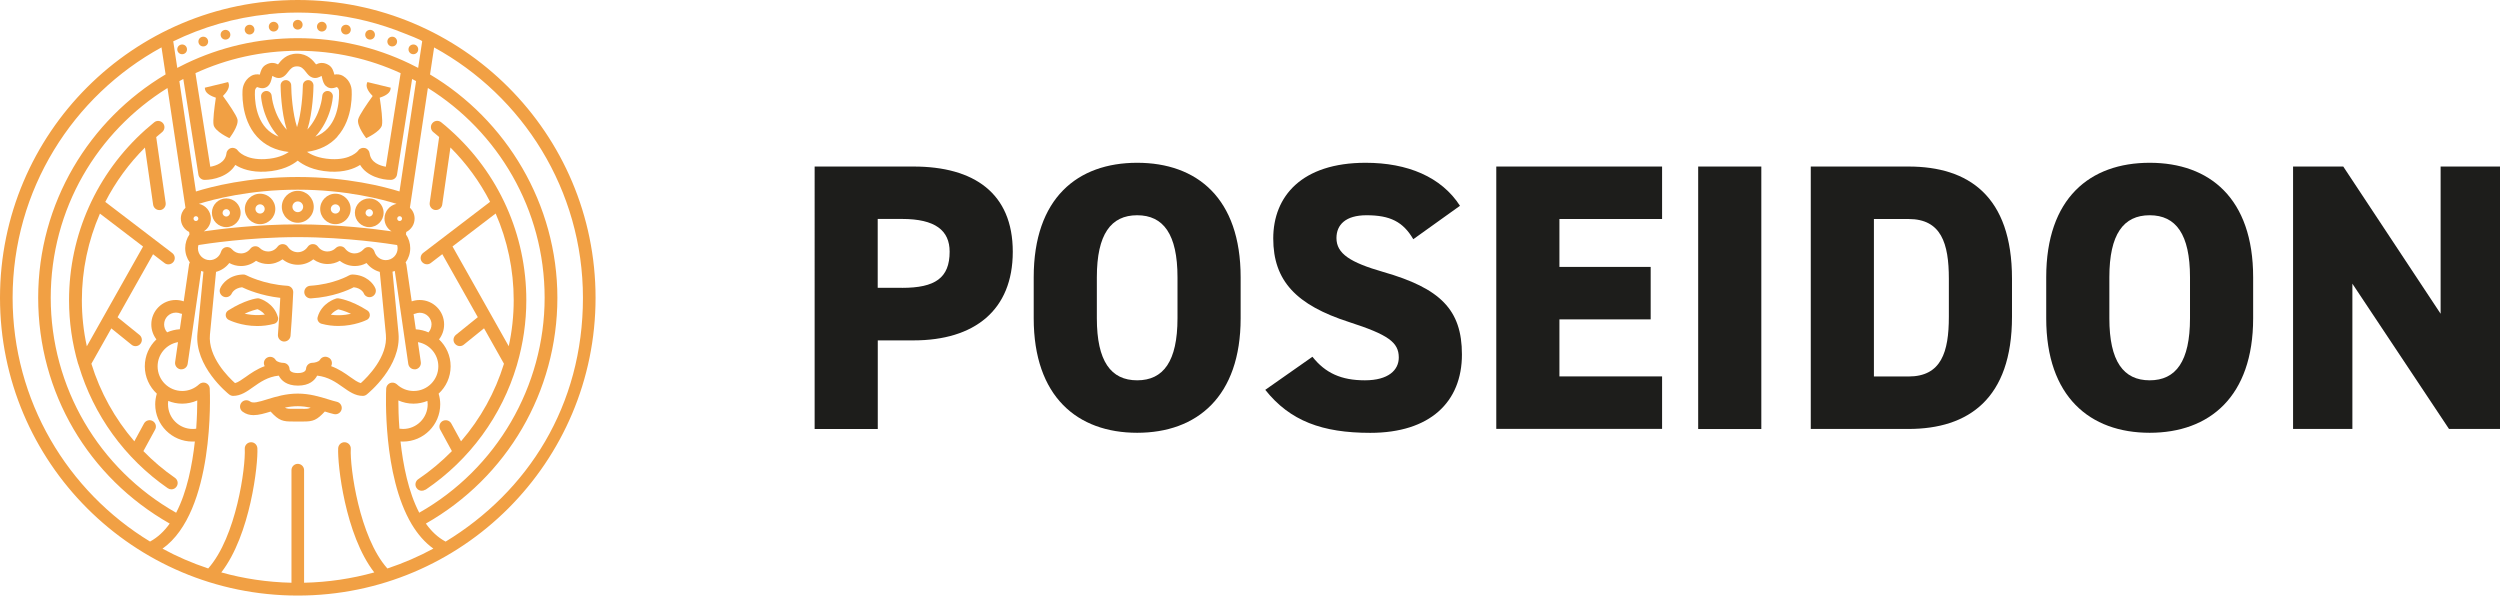
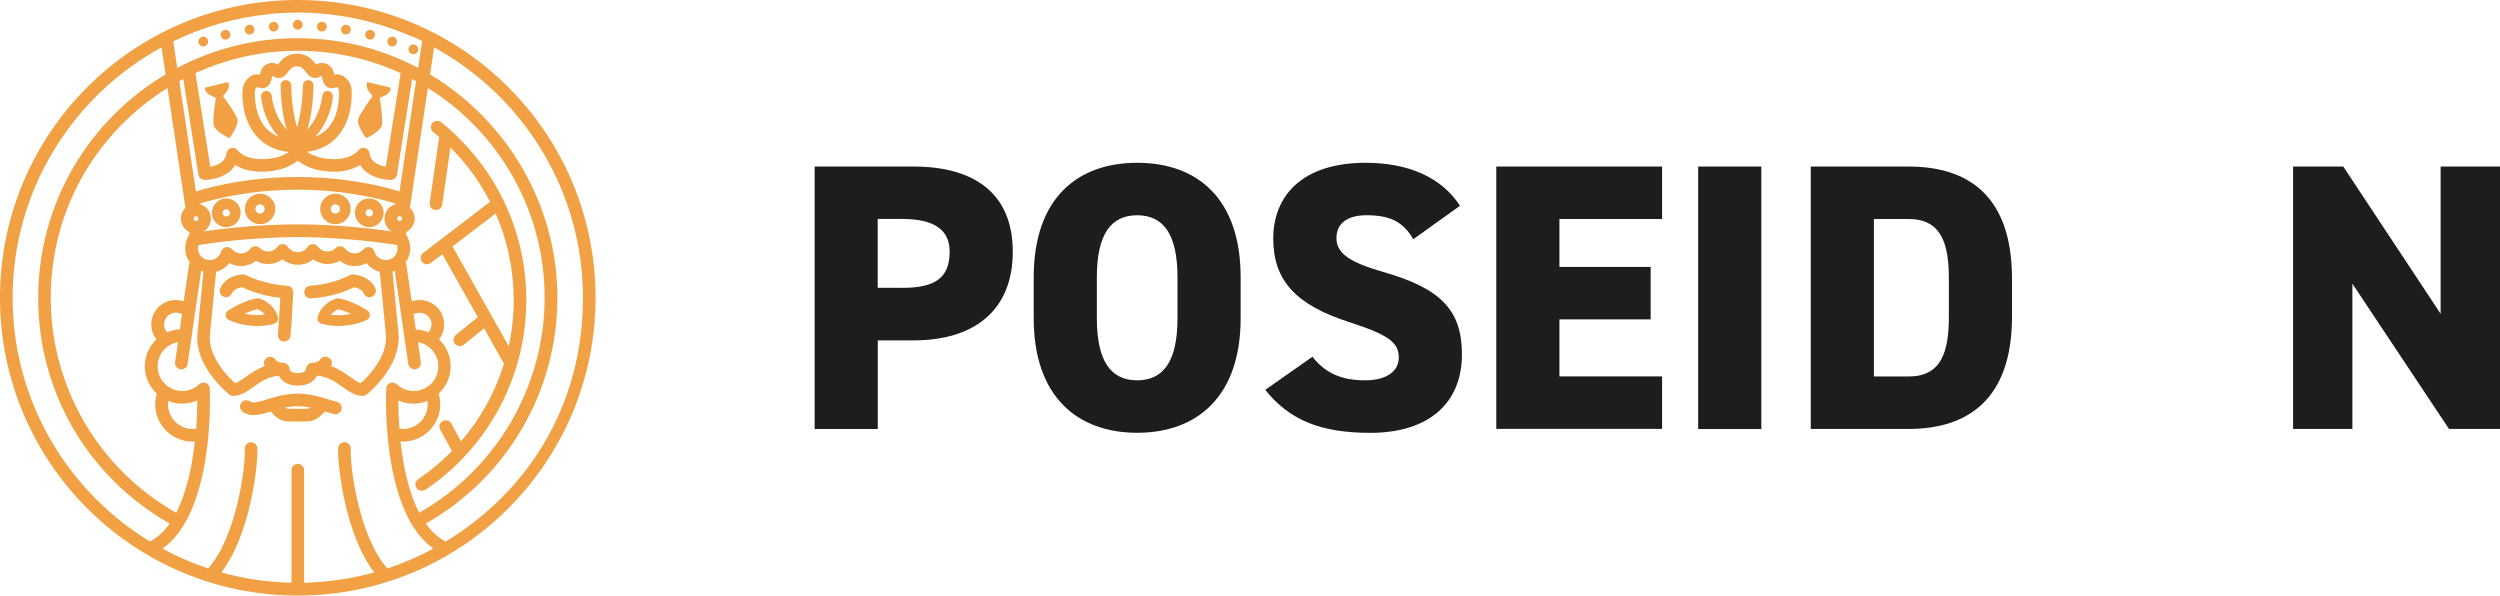
<svg xmlns="http://www.w3.org/2000/svg" id="Ebene_1" viewBox="0 0 372.59 88.76">
  <defs>
    <style>.cls-1{fill:#1d1d1b;}.cls-2{fill:#f1a044;}</style>
  </defs>
  <path class="cls-1" d="M130.82,50.73v13.21h-9.41V24.82h14.74c9.01,0,14.79,3.97,14.79,12.7s-5.73,13.21-14.79,13.21h-5.33ZM134.44,42.9c4.93,0,7.09-1.47,7.09-5.39,0-3.17-2.15-4.88-7.09-4.88h-3.63v10.26h3.63Z" />
  <path class="cls-1" d="M169.48,64.5c-8.9,0-15.42-5.38-15.42-17.06v-6.12c0-11.79,6.52-17.06,15.42-17.06s15.42,5.27,15.42,17.06v6.12c0,11.68-6.52,17.06-15.42,17.06ZM163.47,47.44c0,6.41,2.1,9.24,6.01,9.24s6.01-2.83,6.01-9.24v-6.12c0-6.41-2.1-9.24-6.01-9.24s-6.01,2.83-6.01,9.24v6.12Z" />
  <path class="cls-1" d="M210.63,35.65c-1.53-2.61-3.46-3.57-6.97-3.57-3.12,0-4.48,1.42-4.48,3.4,0,2.32,2.04,3.63,6.97,5.05,8.5,2.44,11.73,5.61,11.73,12.3,0,7.09-4.76,11.68-13.66,11.68-7.14,0-11.96-1.76-15.65-6.41l7.03-4.93c1.93,2.44,4.31,3.51,7.82,3.51s5.05-1.53,5.05-3.4c0-2.27-1.59-3.4-7.37-5.27-7.94-2.55-11.34-6.18-11.34-12.47s4.25-11.28,13.77-11.28c6.24,0,11.28,2.1,14.06,6.41l-6.97,4.99Z" />
  <path class="cls-1" d="M247.71,24.82v7.82h-15.3v7.14h13.6v7.82h-13.6v8.5h15.3v7.82h-24.71V24.82h24.71Z" />
  <path class="cls-1" d="M262.5,63.94h-9.41V24.82h9.41v39.11Z" />
  <path class="cls-1" d="M269.87,63.94V24.82h14.57c8.9,0,15.42,4.36,15.42,16.72v5.67c0,12.24-6.52,16.72-15.42,16.72h-14.57ZM290.45,47.21v-5.67c0-5.27-1.13-8.9-6.01-8.9h-5.16v23.47h5.16c4.88,0,6.01-3.63,6.01-8.9Z" />
-   <path class="cls-1" d="M320.38,64.5c-8.9,0-15.42-5.38-15.42-17.06v-6.12c0-11.79,6.52-17.06,15.42-17.06s15.42,5.27,15.42,17.06v6.12c0,11.68-6.52,17.06-15.42,17.06ZM314.37,47.44c0,6.41,2.1,9.24,6.01,9.24s6.01-2.83,6.01-9.24v-6.12c0-6.41-2.1-9.24-6.01-9.24s-6.01,2.83-6.01,9.24v6.12Z" />
  <path class="cls-1" d="M372.59,24.82v39.11h-7.6l-14.4-21.65v21.65h-8.84V24.82h7.48l14.51,21.94v-21.94h8.84Z" />
  <path class="cls-2" d="M56.92,18.65c.15-.62-.11-2.68-.33-4.09.6-.19,1.45-.56,1.6-1.19.02-.08.03-.18.04-.3l-3.47-.84c-.05.11-.09.21-.1.29-.15.62.44,1.35.88,1.79-.83,1.15-2.01,2.86-2.16,3.48-.24.98,1.2,2.8,1.2,2.8,0,0,2.11-.96,2.35-1.94Z" />
  <path class="cls-2" d="M48.48,4.49c.28-.28.28-.74,0-1.03s-.74-.28-1.03,0c-.28.28-.28.74,0,1.03.28.28.74.28,1.03,0Z" />
  <path class="cls-2" d="M62.12,7.87c.28-.28.28-.74,0-1.03-.28-.28-.74-.28-1.03,0-.28.28-.28.74,0,1.03.28.28.74.28,1.03,0Z" />
  <path class="cls-2" d="M52.07,4.93c.28-.28.28-.74,0-1.03-.28-.28-.74-.28-1.03,0-.28.28-.28.74,0,1.03.28.28.74.28,1.03,0Z" />
  <path class="cls-2" d="M55.03,29.57c-1.18,0-2.14.96-2.14,2.14s.96,2.14,2.14,2.14,2.14-.96,2.14-2.14-.96-2.14-2.14-2.14ZM55.03,32.27c-.3,0-.55-.25-.55-.55s.25-.55.55-.55.55.25.55.55-.25.55-.55.55Z" />
  <path class="cls-2" d="M55.67,5.69c.28-.28.28-.74,0-1.03-.28-.28-.74-.28-1.03,0-.28.28-.28.74,0,1.03.28.28.74.28,1.03,0Z" />
  <path class="cls-2" d="M58.97,6.71c.28-.28.28-.74,0-1.03-.28-.28-.74-.28-1.03,0-.28.28-.28.74,0,1.03.28.28.74.28,1.03,0Z" />
  <path class="cls-2" d="M33.22,14.31c.45-.44,1.03-1.16.88-1.79-.02-.08-.06-.18-.1-.29l-3.47.84c0,.12.02.22.04.3.15.62,1.01,1,1.6,1.19-.21,1.41-.48,3.46-.33,4.09.24.98,2.35,1.94,2.35,1.94,0,0,1.43-1.82,1.2-2.8-.15-.62-1.33-2.33-2.16-3.48Z" />
  <path class="cls-2" d="M42.8,42.59c-3.54-.22-6.08-1.56-6.1-1.57-.15-.08-.31-.12-.48-.11-2.06.07-3.11,1.34-3.41,2.08-.2.48.04,1.03.52,1.23.48.2,1.03-.04,1.23-.52,0,0,.34-.76,1.51-.89.71.34,2.83,1.26,5.7,1.58-.06,1.27-.19,3.63-.35,5.49-.04.52.34.97.86,1.02.03,0,.05,0,.08,0,.48,0,.9-.37.94-.86.23-2.7.4-6.43.4-6.47.02-.51-.37-.95-.88-.98Z" />
  <path class="cls-2" d="M41.42,47.26c-.59-2.13-2.67-2.75-2.76-2.77-.1-.03-.21-.04-.31-.03-.07,0-1.86.23-4.34,1.81-.25.16-.39.43-.37.72.01.29.18.55.44.68.1.05,1.86.92,4.26.92.78,0,1.63-.09,2.52-.33.21-.06.38-.19.49-.38.11-.19.13-.41.08-.61ZM39.46,46.89s-.08,0-.12.01c-.89.11-1.72.06-2.42-.06-.16-.03-.31-.05-.46-.09.93-.43,1.62-.6,1.91-.67,0,0,0,0,0,0,0,0,0,0,0,0,.24.1.72.34,1.09.8,0,0,0,0,0,0,0,0,0,0,0,0Z" />
  <path class="cls-2" d="M54.21,43.72c.2.47.74.7,1.22.5.48-.2.71-.75.52-1.23-.3-.74-1.36-2.01-3.41-2.08-.18,0-.36.04-.51.13-.02.01-2.29,1.33-5.8,1.55-.52.03-.91.48-.88,1,.03.5.45.88.94.88.02,0,.04,0,.06,0,3.29-.2,5.61-1.26,6.37-1.66,1.1.12,1.45.81,1.5.9Z" />
  <path class="cls-2" d="M49.99,28.87c-1.25,0-2.27,1.02-2.27,2.27s1.02,2.27,2.27,2.27,2.27-1.02,2.27-2.27-1.02-2.27-2.27-2.27ZM49.99,31.83c-.38,0-.69-.31-.69-.69s.31-.69.69-.69.69.31.69.69-.31.69-.69.69Z" />
  <path class="cls-2" d="M63.42,72.99c6.63-4.48,11.38-11.06,13.6-18.52.02-.06.04-.12.05-.18.89-3.06,1.37-6.27,1.37-9.55,0-9.76-4.11-18.91-11.35-25.38,0,0,0,0-.01-.01-.43-.39-.87-.77-1.33-1.13-.41-.33-1-.26-1.32.14-.33.4-.26,1,.14,1.32.3.24.59.49.88.74l-1.41,9.81c-.07.51.28.99.8,1.07.05,0,.09,0,.14,0,.46,0,.86-.34.93-.81l1.22-8.51c2.4,2.4,4.39,5.13,5.91,8.1l-9.98,7.62c-.41.32-.49.91-.18,1.32.19.24.47.37.75.37.2,0,.4-.06.57-.19l1.72-1.32,5.29,9.39-3.27,2.64c-.4.33-.47.92-.14,1.32.19.23.46.35.73.35.21,0,.42-.07.59-.21l3.02-2.44,2.97,5.28c-1.31,4.25-3.49,8.19-6.4,11.56l-1.45-2.65c-.25-.46-.82-.62-1.28-.38-.46.25-.62.82-.38,1.28l1.75,3.21c-1.51,1.54-3.19,2.95-5.02,4.19-.43.29-.54.88-.25,1.31.18.27.48.41.78.41.18,0,.36-.05.53-.16ZM67.44,36.73l6.43-4.91c1.76,4.01,2.69,8.4,2.69,12.92,0,2.33-.25,4.63-.74,6.86l-8.38-14.87Z" />
-   <path class="cls-2" d="M44.38,28.44c-1.31,0-2.38,1.07-2.38,2.38s1.07,2.38,2.38,2.38,2.38-1.07,2.38-2.38-1.07-2.38-2.38-2.38ZM44.38,31.62c-.44,0-.8-.36-.8-.8s.36-.8.8-.8.8.36.8.8-.36.8-.8.8Z" />
  <path class="cls-2" d="M33.72,29.57c-1.18,0-2.14.96-2.14,2.14s.96,2.14,2.14,2.14,2.14-.96,2.14-2.14-.96-2.14-2.14-2.14ZM33.72,32.27c-.3,0-.55-.25-.55-.55s.25-.55.55-.55.55.25.55.55-.25.55-.55.55Z" />
  <path class="cls-2" d="M38.76,28.87c-1.25,0-2.27,1.02-2.27,2.27s1.02,2.27,2.27,2.27,2.27-1.02,2.27-2.27-1.02-2.27-2.27-2.27ZM38.76,31.83c-.38,0-.69-.31-.69-.69s.31-.69.69-.69.69.31.69.69-.31.69-.69.69Z" />
  <path class="cls-2" d="M54.68,47.67c.26-.13.43-.39.44-.68.01-.29-.13-.57-.37-.72-2.48-1.58-4.27-1.8-4.34-1.81-.11-.01-.21,0-.31.03-.09.03-2.17.64-2.76,2.77-.06.21-.03.43.08.61s.28.32.49.38c.88.24,1.73.33,2.52.33,2.41,0,4.17-.87,4.26-.92ZM50.39,46.1h0c.3.06.98.23,1.92.67-.51.11-1.11.2-1.76.21-.39,0-.81-.01-1.24-.07.37-.46.85-.7,1.09-.8Z" />
  <path class="cls-2" d="M30.81,6.71c.28-.28.28-.74,0-1.03-.28-.28-.74-.28-1.03,0-.28.28-.28.74,0,1.03.28.28.74.28,1.03,0Z" />
-   <path class="cls-2" d="M11.67,54.25c.01.09.04.19.08.27,2.19,7.31,6.81,13.78,13.25,18.24.16.11.35.17.54.17.3,0,.59-.14.77-.41.3-.43.19-1.01-.24-1.31-1.71-1.18-3.28-2.52-4.7-3.98l1.75-3.21c.25-.46.08-1.03-.38-1.28-.46-.25-1.03-.08-1.28.38l-1.44,2.65c-2.91-3.38-5.09-7.31-6.4-11.56l2.97-5.27,3.02,2.44c.17.14.38.21.59.21.27,0,.55-.12.73-.35.33-.4.26-1-.14-1.32l-3.27-2.64,5.29-9.39,1.72,1.32c.17.13.37.19.57.19.28,0,.56-.13.75-.37.32-.41.24-1-.18-1.32l-9.98-7.62c1.52-2.97,3.51-5.7,5.91-8.1l1.22,8.51c.07.47.47.81.93.81.04,0,.09,0,.14,0,.51-.07.87-.55.8-1.07l-1.41-9.81c.29-.25.58-.5.88-.74.4-.33.47-.92.14-1.32-.33-.4-.92-.47-1.32-.14-.45.37-.9.75-1.33,1.13,0,0,0,0-.01.01-7.23,6.47-11.35,15.62-11.35,25.38,0,3.26.47,6.45,1.36,9.51ZM14.89,31.83l6.43,4.91-8.38,14.87c-.49-2.23-.74-4.53-.74-6.85,0-4.52.94-8.9,2.69-12.92Z" />
-   <path class="cls-2" d="M27.66,7.87c.28-.28.28-.74,0-1.03-.28-.28-.74-.28-1.03,0-.28.28-.28.74,0,1.03.28.28.74.28,1.03,0Z" />
  <path class="cls-2" d="M44.89,4.2c.28-.28.28-.74,0-1.03-.28-.28-.74-.28-1.03,0-.28.28-.28.74,0,1.03.28.28.74.28,1.03,0Z" />
  <path class="cls-2" d="M50.2,59.88c-.38-.09-.83-.22-1.3-.37-1.23-.38-2.76-.85-4.53-.85s-3.3.47-4.53.85c-1.31.41-2.14.64-2.56.33-.42-.31-1.01-.23-1.32.19-.31.42-.23,1.01.19,1.32.51.38,1.06.52,1.64.52.8,0,1.65-.26,2.54-.53,1.27,1.38,1.82,1.5,3.44,1.48.36,0,.84,0,1.2,0,.1,0,.2,0,.3,0,1.39,0,1.95-.2,3.14-1.49.48.15.93.29,1.37.39.07.02.14.02.21.02.43,0,.82-.3.92-.73.12-.51-.2-1.01-.71-1.13ZM45.01,60.93c-.38,0-.88,0-1.26,0-.66,0-.98.01-1.29-.18.61-.13,1.25-.21,1.92-.21s1.31.09,1.92.21c-.32.19-.63.19-1.29.18Z" />
  <path class="cls-2" d="M44.38,0C19.87,0,0,19.87,0,44.38s19.87,44.38,44.38,44.38,44.38-19.87,44.38-44.38S68.89,0,44.38,0ZM60.06,65.81c3.06,0,5.55-2.49,5.55-5.55,0-.55-.08-1.08-.24-1.59,1.1-1.01,1.79-2.46,1.79-4.07s-.67-3.01-1.73-4.02c.49-.63.76-1.4.76-2.23,0-2.01-1.63-3.64-3.64-3.64-.41,0-.81.07-1.19.2l-.79-5.44c-.02-.13-.06-.24-.12-.35.43-.6.69-1.34.69-2.13,0-.74-.22-1.45-.64-2.06l.05-.36c.74-.37,1.24-1.13,1.24-2,0-.64-.27-1.21-.7-1.62l2.68-17.84c10.44,6.5,17.4,18.08,17.4,31.26s-7.14,25.5-18.69,32.04c-1.62-3.1-2.41-7.13-2.79-10.62.12,0,.24.02.36.02ZM59.53,63.89c-.13-1.69-.16-3.16-.16-4.21.7.31,1.46.48,2.25.48.73,0,1.44-.15,2.08-.41.02.17.04.34.04.51,0,2.02-1.64,3.67-3.67,3.67-.18,0-.36-.02-.53-.04ZM64.31,48.36c0,.44-.17.86-.45,1.18-.58-.26-1.22-.42-1.89-.46l-.33-2.28c.09,0,.18-.03.26-.06.21-.08.43-.13.66-.13.97,0,1.76.79,1.76,1.76ZM48.97,53.3c-.45-.27-1.03-.12-1.29.33-.19.32-.86.44-1.13.44-.51,0-.92.41-.94.91h0c-.01.14-.13.62-1.23.62s-1.22-.47-1.23-.58c0-.5-.39-.91-.89-.94-.02,0-.03,0-.05,0-.27,0-.94-.12-1.13-.44-.27-.45-.84-.59-1.29-.33-.44.26-.59.82-.34,1.26-1.17.43-2.08,1.07-2.82,1.6-.63.44-1.14.81-1.6.93-.97-.87-4.06-3.9-3.74-7.23l.91-9.35c.78-.21,1.48-.67,1.97-1.32.53.29,1.13.45,1.74.45.83,0,1.61-.28,2.25-.78.54.31,1.16.48,1.81.48.77,0,1.52-.25,2.14-.7.64.52,1.44.81,2.29.81s1.65-.29,2.29-.81c.62.45,1.36.7,2.14.7.64,0,1.26-.17,1.81-.48.63.5,1.42.78,2.25.78.62,0,1.22-.16,1.74-.45.49.64,1.19,1.11,1.97,1.32l.91,9.35c.32,3.31-2.77,6.36-3.74,7.23-.46-.12-.98-.49-1.6-.93-.74-.53-1.65-1.17-2.82-1.6.24-.44.1-1-.34-1.26ZM55.81,37.5c-.1-.33-.37-.58-.71-.66-.34-.07-.69.05-.91.31-.34.39-.82.62-1.34.62-.55,0-1.07-.26-1.4-.7-.16-.22-.41-.35-.68-.37-.27-.02-.54.08-.73.27-.33.33-.77.51-1.24.51-.56,0-1.08-.26-1.41-.72-.18-.25-.47-.39-.78-.38-.31,0-.59.16-.76.42-.33.49-.88.79-1.47.79s-1.14-.3-1.47-.79c-.17-.26-.45-.41-.76-.42-.31,0-.6.13-.78.38-.34.46-.85.72-1.41.72-.47,0-.9-.18-1.24-.51-.19-.19-.46-.29-.73-.27-.27.02-.52.16-.68.37-.34.45-.85.7-1.4.7-.51,0-1-.22-1.34-.62-.22-.26-.57-.38-.91-.31-.34.07-.61.32-.71.66-.22.74-.91,1.27-1.69,1.27-.97,0-1.76-.79-1.76-1.76,0-.17.03-.33.08-.49.92-.15,7.5-1.18,14.8-1.18s13.9,1.03,14.81,1.18c.05.16.07.32.07.49,0,.97-.79,1.76-1.76,1.76-.78,0-1.47-.52-1.69-1.27ZM29.2,32.94c-.2,0-.36-.16-.36-.36s.16-.36.36-.36.36.16.36.36-.16.36-.36.36ZM58.37,34.48c-2.39-.34-7.95-1.04-14-1.04s-11.61.69-14,1.04c.64-.4,1.06-1.1,1.06-1.9,0-1.08-.77-1.99-1.79-2.2,2.04-.64,7.51-2.11,14.73-2.11s12.69,1.47,14.73,2.11c-1.02.21-1.8,1.11-1.8,2.2,0,.8.43,1.51,1.06,1.9ZM59.2,32.58c0-.2.16-.36.36-.36s.36.16.36.36-.16.36-.36.36-.36-.16-.36-.36ZM59.56,28.54c-2.25-.7-7.78-2.16-15.18-2.16s-12.93,1.45-15.18,2.16l-2.47-16.45c.2-.11.39-.21.59-.32l2.25,14.25c.07.46.47.79.93.79,1.28,0,3.54-.5,4.57-2.23.9.57,2.36,1.12,4.52,1,2.47-.14,3.97-.98,4.78-1.64.81.65,2.31,1.49,4.78,1.64,2.16.12,3.62-.43,4.52-1,1.03,1.73,3.29,2.23,4.57,2.23.46,0,.86-.34.93-.79l2.25-14.25c.2.1.39.21.59.32l-2.47,16.45ZM42.71,19.31c-2-2.19-2.21-4.97-2.22-5.01-.03-.44-.4-.77-.84-.74-.44.03-.77.4-.74.84.01.17.24,3.39,2.61,5.97-.73-.29-1.36-.71-1.86-1.26-1.95-2.13-1.66-5.59-1.66-5.63,0,0,.05-.33.31-.51.04.01.1.03.15.05.28.09.92.31,1.48-.2.36-.32.47-.78.57-1.19.02-.09.05-.22.08-.32.03.01.06.03.08.04.24.14.74.42,1.34.19.4-.15.66-.48.9-.79.41-.53.71-.86,1.35-.86s.93.32,1.35.86c.24.31.49.64.9.79.6.23,1.1-.06,1.34-.19.02-.01.05-.03.08-.04.03.1.06.23.08.32.1.41.21.87.57,1.19.56.51,1.21.29,1.48.2.05-.01.11-.04.15-.05.27.18.31.51.31.52,0,.03.29,3.49-1.66,5.62-.5.55-1.13.97-1.86,1.26,2.37-2.58,2.6-5.8,2.61-5.97.03-.44-.31-.81-.74-.84-.44-.03-.81.3-.84.74,0,.04-.21,2.82-2.22,5.01.83-2.65.91-6.08.91-6.57,0-.44-.34-.8-.78-.8-.44,0-.8.34-.8.78-.02,1.24-.21,4.18-.87,6.23-.66-2.04-.86-4.99-.87-6.23,0-.43-.36-.78-.79-.78h-.01c-.44,0-.79.36-.78.8,0,.49.08,3.93.91,6.57ZM50.26,20.37c2.51-2.76,2.15-6.88,2.14-7.04-.01-.13-.13-1.32-1.24-1.99-.51-.31-.99-.29-1.33-.22-.11-.46-.28-1.07-.81-1.41-.84-.53-1.52-.31-1.92-.11,0,0,0,0,0-.01-.43-.55-1.23-1.59-2.83-1.59s-2.4,1.03-2.83,1.59c0,0,0,0,0,.01-.39-.2-1.08-.43-1.91.11-.53.34-.69.95-.81,1.41-.35-.07-.83-.09-1.33.22-1.1.67-1.22,1.85-1.23,1.97-.02.17-.37,4.3,2.14,7.06,1.18,1.29,2.77,2.06,4.74,2.28-.6.42-1.69.96-3.51,1.06-2.98.17-4.04-1.21-4.07-1.26-.22-.32-.62-.48-1-.39-.38.09-.67.41-.71.8-.17,1.37-1.52,1.84-2.41,1.99l-2.21-13.95c4.66-2.14,9.84-3.33,15.29-3.33s10.63,1.19,15.29,3.33l-2.21,13.95c-.89-.16-2.24-.62-2.41-1.99-.05-.39-.33-.71-.71-.8-.38-.09-.78.06-1,.39,0,.01-1.06,1.43-4.07,1.26-1.85-.11-2.96-.66-3.55-1.08,1.87-.25,3.4-1.01,4.53-2.26ZM40.03,2.1s0,0,.01,0c3.86-.41,7.81-.26,11.63.41,1.97.34,3.92.83,5.82,1.45.94.31,1.87.64,2.79,1.02.25.1,2.66,1.01,2.64,1.18,0,0-.6,3.96-.6,3.96-.36-.19-.72-.37-1.09-.55l-.24-.12c-5.04-2.41-10.67-3.76-16.62-3.76s-11.58,1.35-16.62,3.76l-.24.12c-.37.18-.73.36-1.09.55l-.6-3.96c4.37-2.13,9.15-3.53,14.2-4.04ZM27.65,30.95c-.43.41-.7.98-.7,1.62,0,.88.51,1.64,1.24,2l.05.36c-.41.6-.64,1.32-.64,2.06,0,.8.26,1.53.69,2.13-.06.1-.11.22-.12.35l-.79,5.44c-.38-.13-.78-.2-1.19-.2-2.01,0-3.64,1.63-3.64,3.64,0,.83.28,1.6.76,2.23-1.07,1.01-1.73,2.44-1.73,4.02s.69,3.05,1.79,4.07c-.15.51-.24,1.05-.24,1.59,0,3.06,2.49,5.55,5.55,5.55.12,0,.24,0,.36-.01-.38,3.49-1.17,7.52-2.79,10.62-11.55-6.54-18.69-18.75-18.69-32.04s6.96-24.76,17.4-31.26l2.68,17.84ZM27.13,46.79l-.33,2.28c-.67.04-1.31.2-1.89.46-.29-.32-.45-.73-.45-1.18,0-.97.79-1.76,1.76-1.76.23,0,.45.04.66.13.09.03.17.05.26.06ZM25.03,60.26c0-.17.02-.35.04-.51.64.26,1.34.41,2.08.41.78,0,1.55-.17,2.25-.48,0,1.05-.04,2.52-.16,4.21-.18.03-.35.04-.53.04-2.02,0-3.67-1.64-3.67-3.67ZM1.88,44.38C1.88,28.3,10.86,14.28,24.07,7.06l.61,4.03C13.32,17.84,5.69,30.24,5.69,44.38s7.49,26.77,19.6,33.65c-.81,1.14-1.78,2.06-2.93,2.68C10.09,73.25,1.88,59.75,1.88,44.38ZM57.73,84.72c-4.19-4.7-5.59-15.08-5.45-17.82.03-.52-.37-.96-.89-.99-.52-.03-.96.37-.99.89-.12,2.37,1.02,12.9,5.38,18.51-3.34.93-6.85,1.46-10.46,1.54v-16.78c0-.52-.42-.94-.94-.94s-.94.42-.94.94v16.78c-3.62-.08-7.12-.61-10.46-1.54,4.35-5.61,5.5-16.13,5.38-18.51-.03-.52-.47-.92-.99-.89-.52.03-.92.47-.89.99.14,2.73-1.26,13.11-5.45,17.82-2.37-.79-4.65-1.77-6.81-2.95,7.8-5.53,7.08-23.07,7.04-23.86,0-.02,0-.03,0-.05-.03-.35-.28-.67-.61-.79-.32-.12-.72-.04-.97.2-.68.64-1.58,1-2.52,1-2.02,0-3.67-1.64-3.67-3.67,0-1.81,1.31-3.31,3.04-3.61l-.43,2.98c-.07.51.28.99.8,1.07.05,0,.09,0,.14,0,.46,0,.86-.34.93-.81l2.01-13.85c.11.04.23.08.34.11l-.89,9.17c-.48,4.93,4.51,8.96,4.73,9.13.17.13.37.21.59.21,1.13,0,2.04-.64,2.99-1.32,1.02-.72,2.16-1.53,3.81-1.7.36.72,1.18,1.49,2.86,1.49s2.49-.77,2.86-1.49c1.65.18,2.79.98,3.81,1.7.96.68,1.86,1.32,2.99,1.32.21,0,.42-.07.59-.21.21-.17,5.2-4.2,4.73-9.13l-.89-9.17c.12-.03.23-.07.34-.11l2.01,13.85c.07.47.47.81.93.81.05,0,.09,0,.14,0,.51-.07.87-.55.8-1.07l-.43-2.98c1.72.3,3.04,1.8,3.04,3.61,0,2.02-1.64,3.67-3.67,3.67-.94,0-1.83-.35-2.52-1-.01-.01-.03-.02-.04-.03-.26-.22-.65-.28-.97-.15-.32.14-.56.47-.57.82-.03.66-.54,12.92,3.79,20.2,0,0,0,.01,0,.02,0,.01.02.02.03.03.87,1.44,1.92,2.68,3.21,3.6-2.16,1.17-4.44,2.16-6.81,2.95ZM66.4,80.71c-1.15-.61-2.12-1.54-2.93-2.68,12.11-6.88,19.6-19.68,19.6-33.65s-7.63-26.53-18.98-33.28l.61-4.03c13.21,7.22,22.18,21.24,22.18,37.32s-8.21,28.87-20.47,36.33Z" />
  <path class="cls-2" d="M34.12,5.69c.28-.28.28-.74,0-1.03-.28-.28-.74-.28-1.03,0-.28.28-.28.74,0,1.03.28.28.74.28,1.03,0Z" />
  <path class="cls-2" d="M37.71,4.93c.28-.28.28-.74,0-1.03-.28-.28-.74-.28-1.03,0-.28.28-.28.74,0,1.03s.74.28,1.03,0Z" />
  <path class="cls-2" d="M41.3,4.49c.28-.28.28-.74,0-1.03-.28-.28-.74-.28-1.03,0-.28.28-.28.74,0,1.03.28.28.74.28,1.03,0Z" />
</svg>